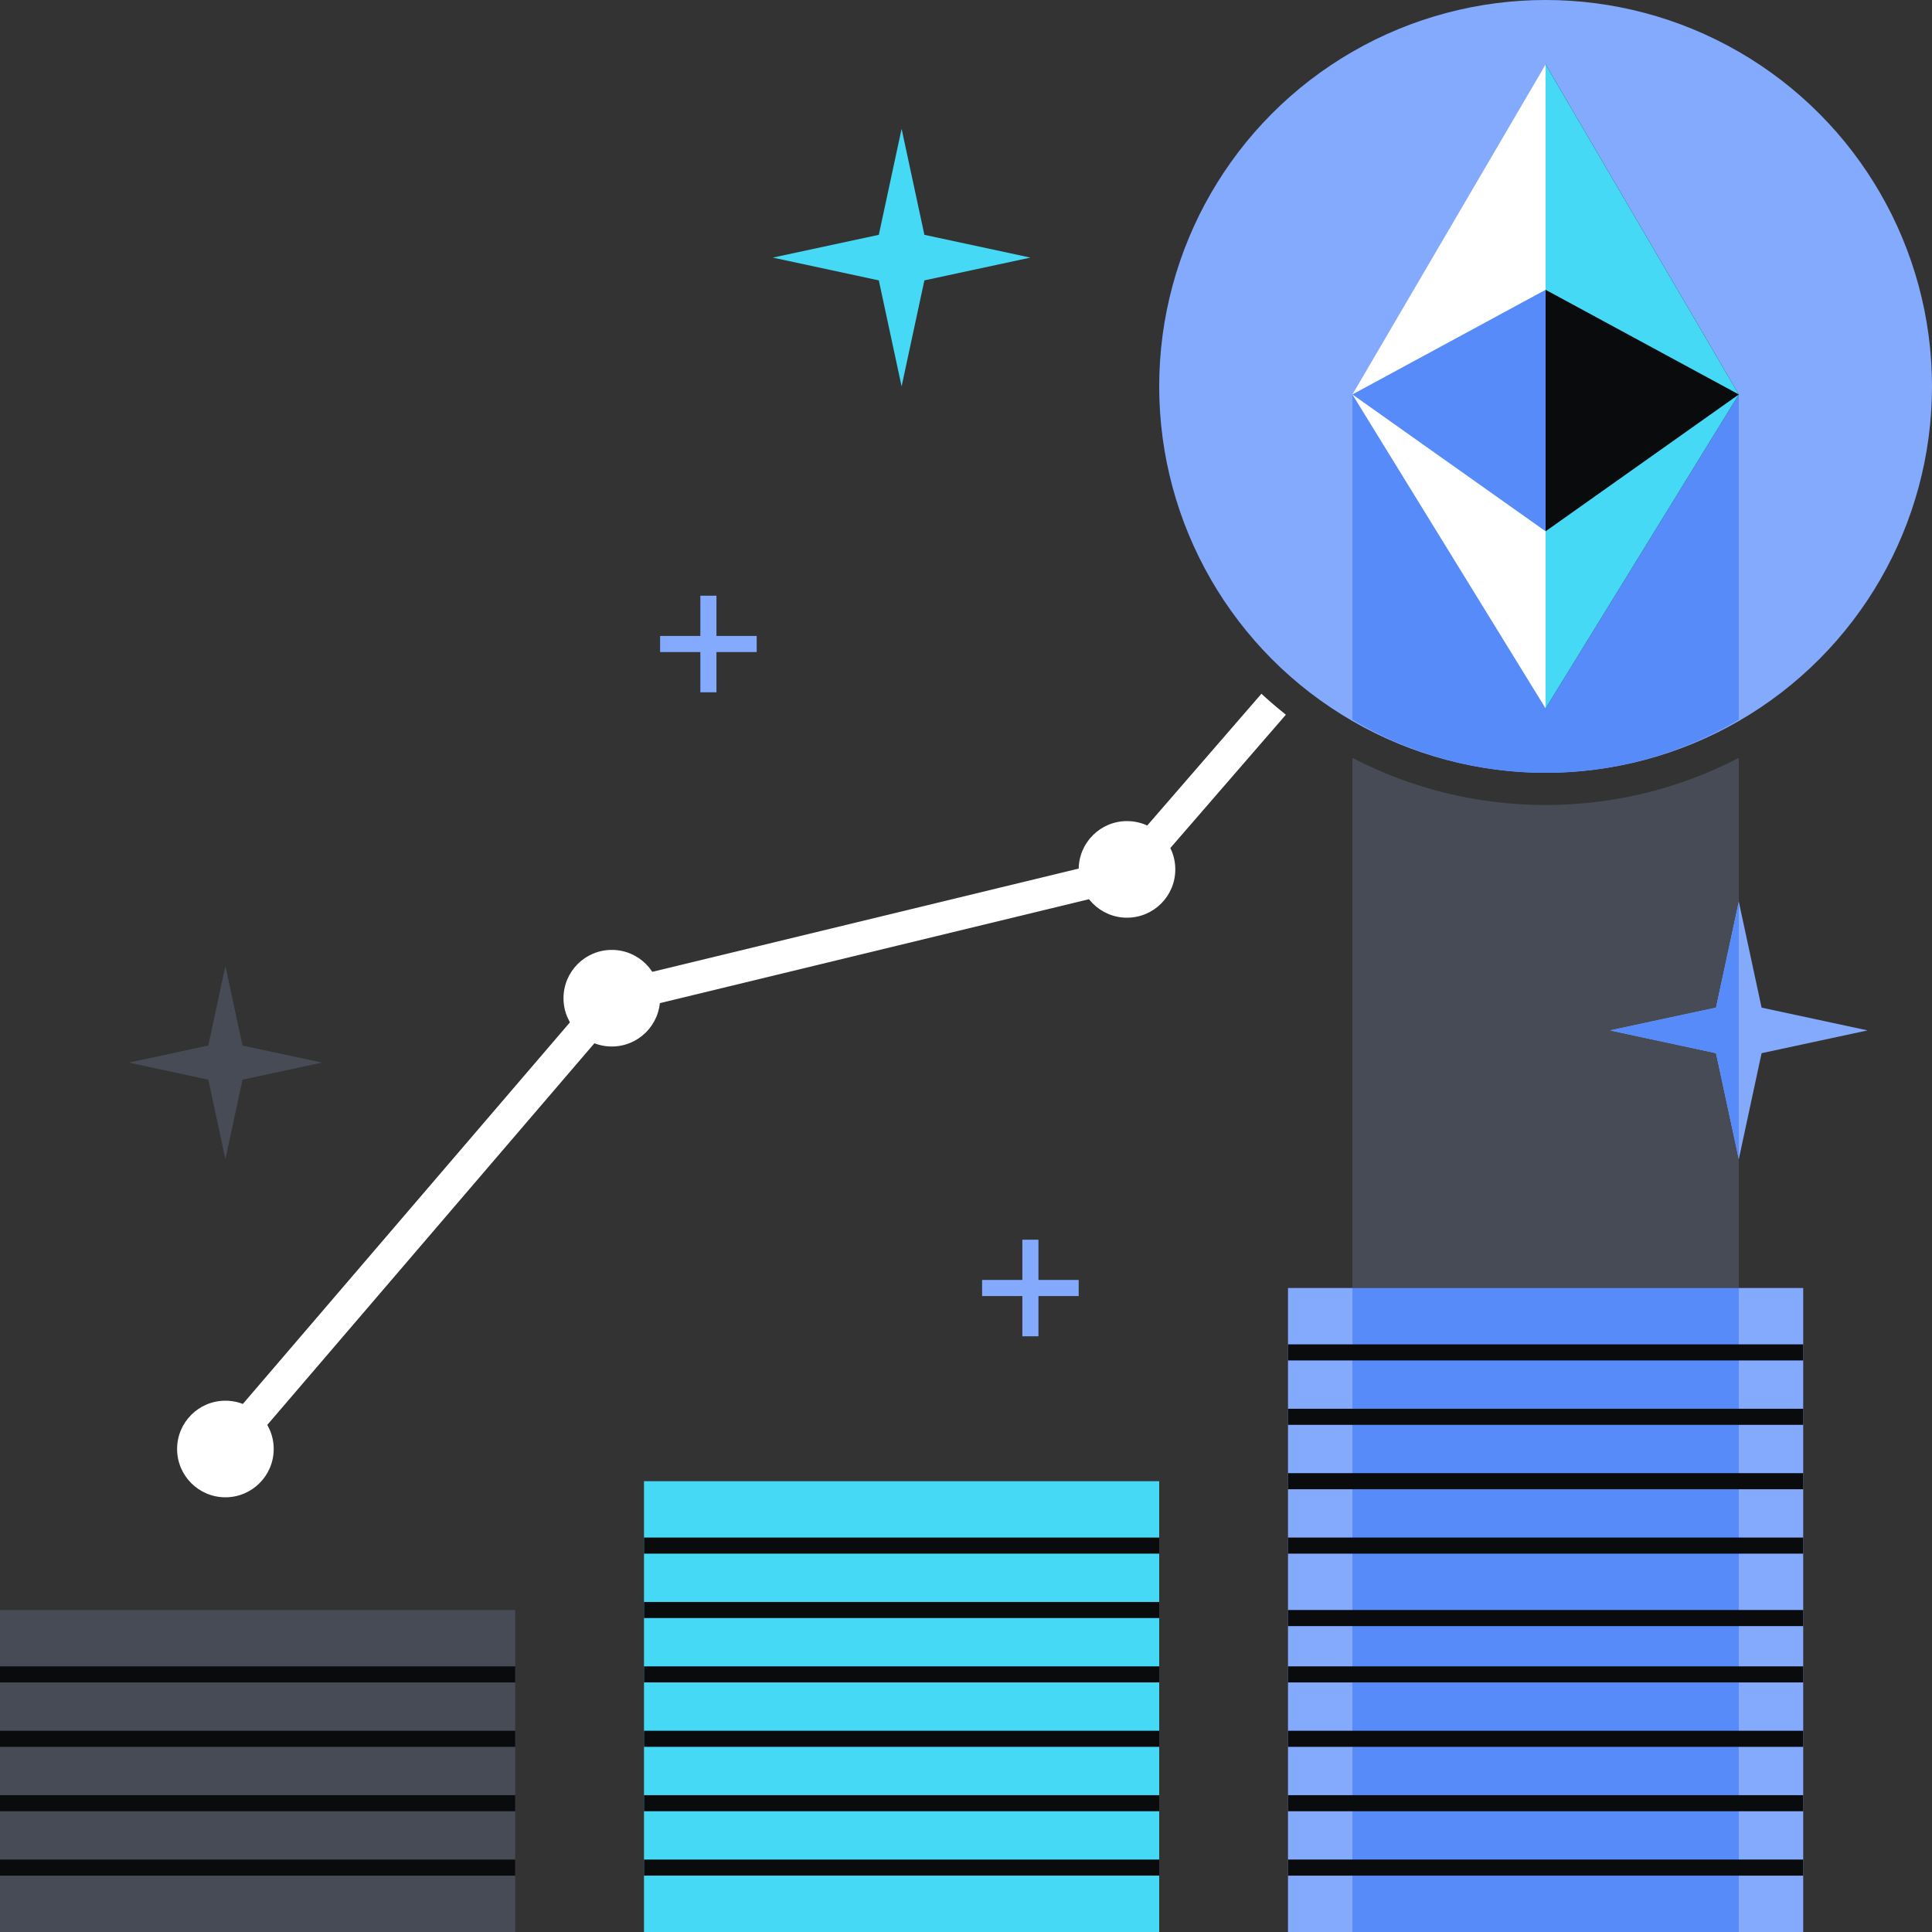
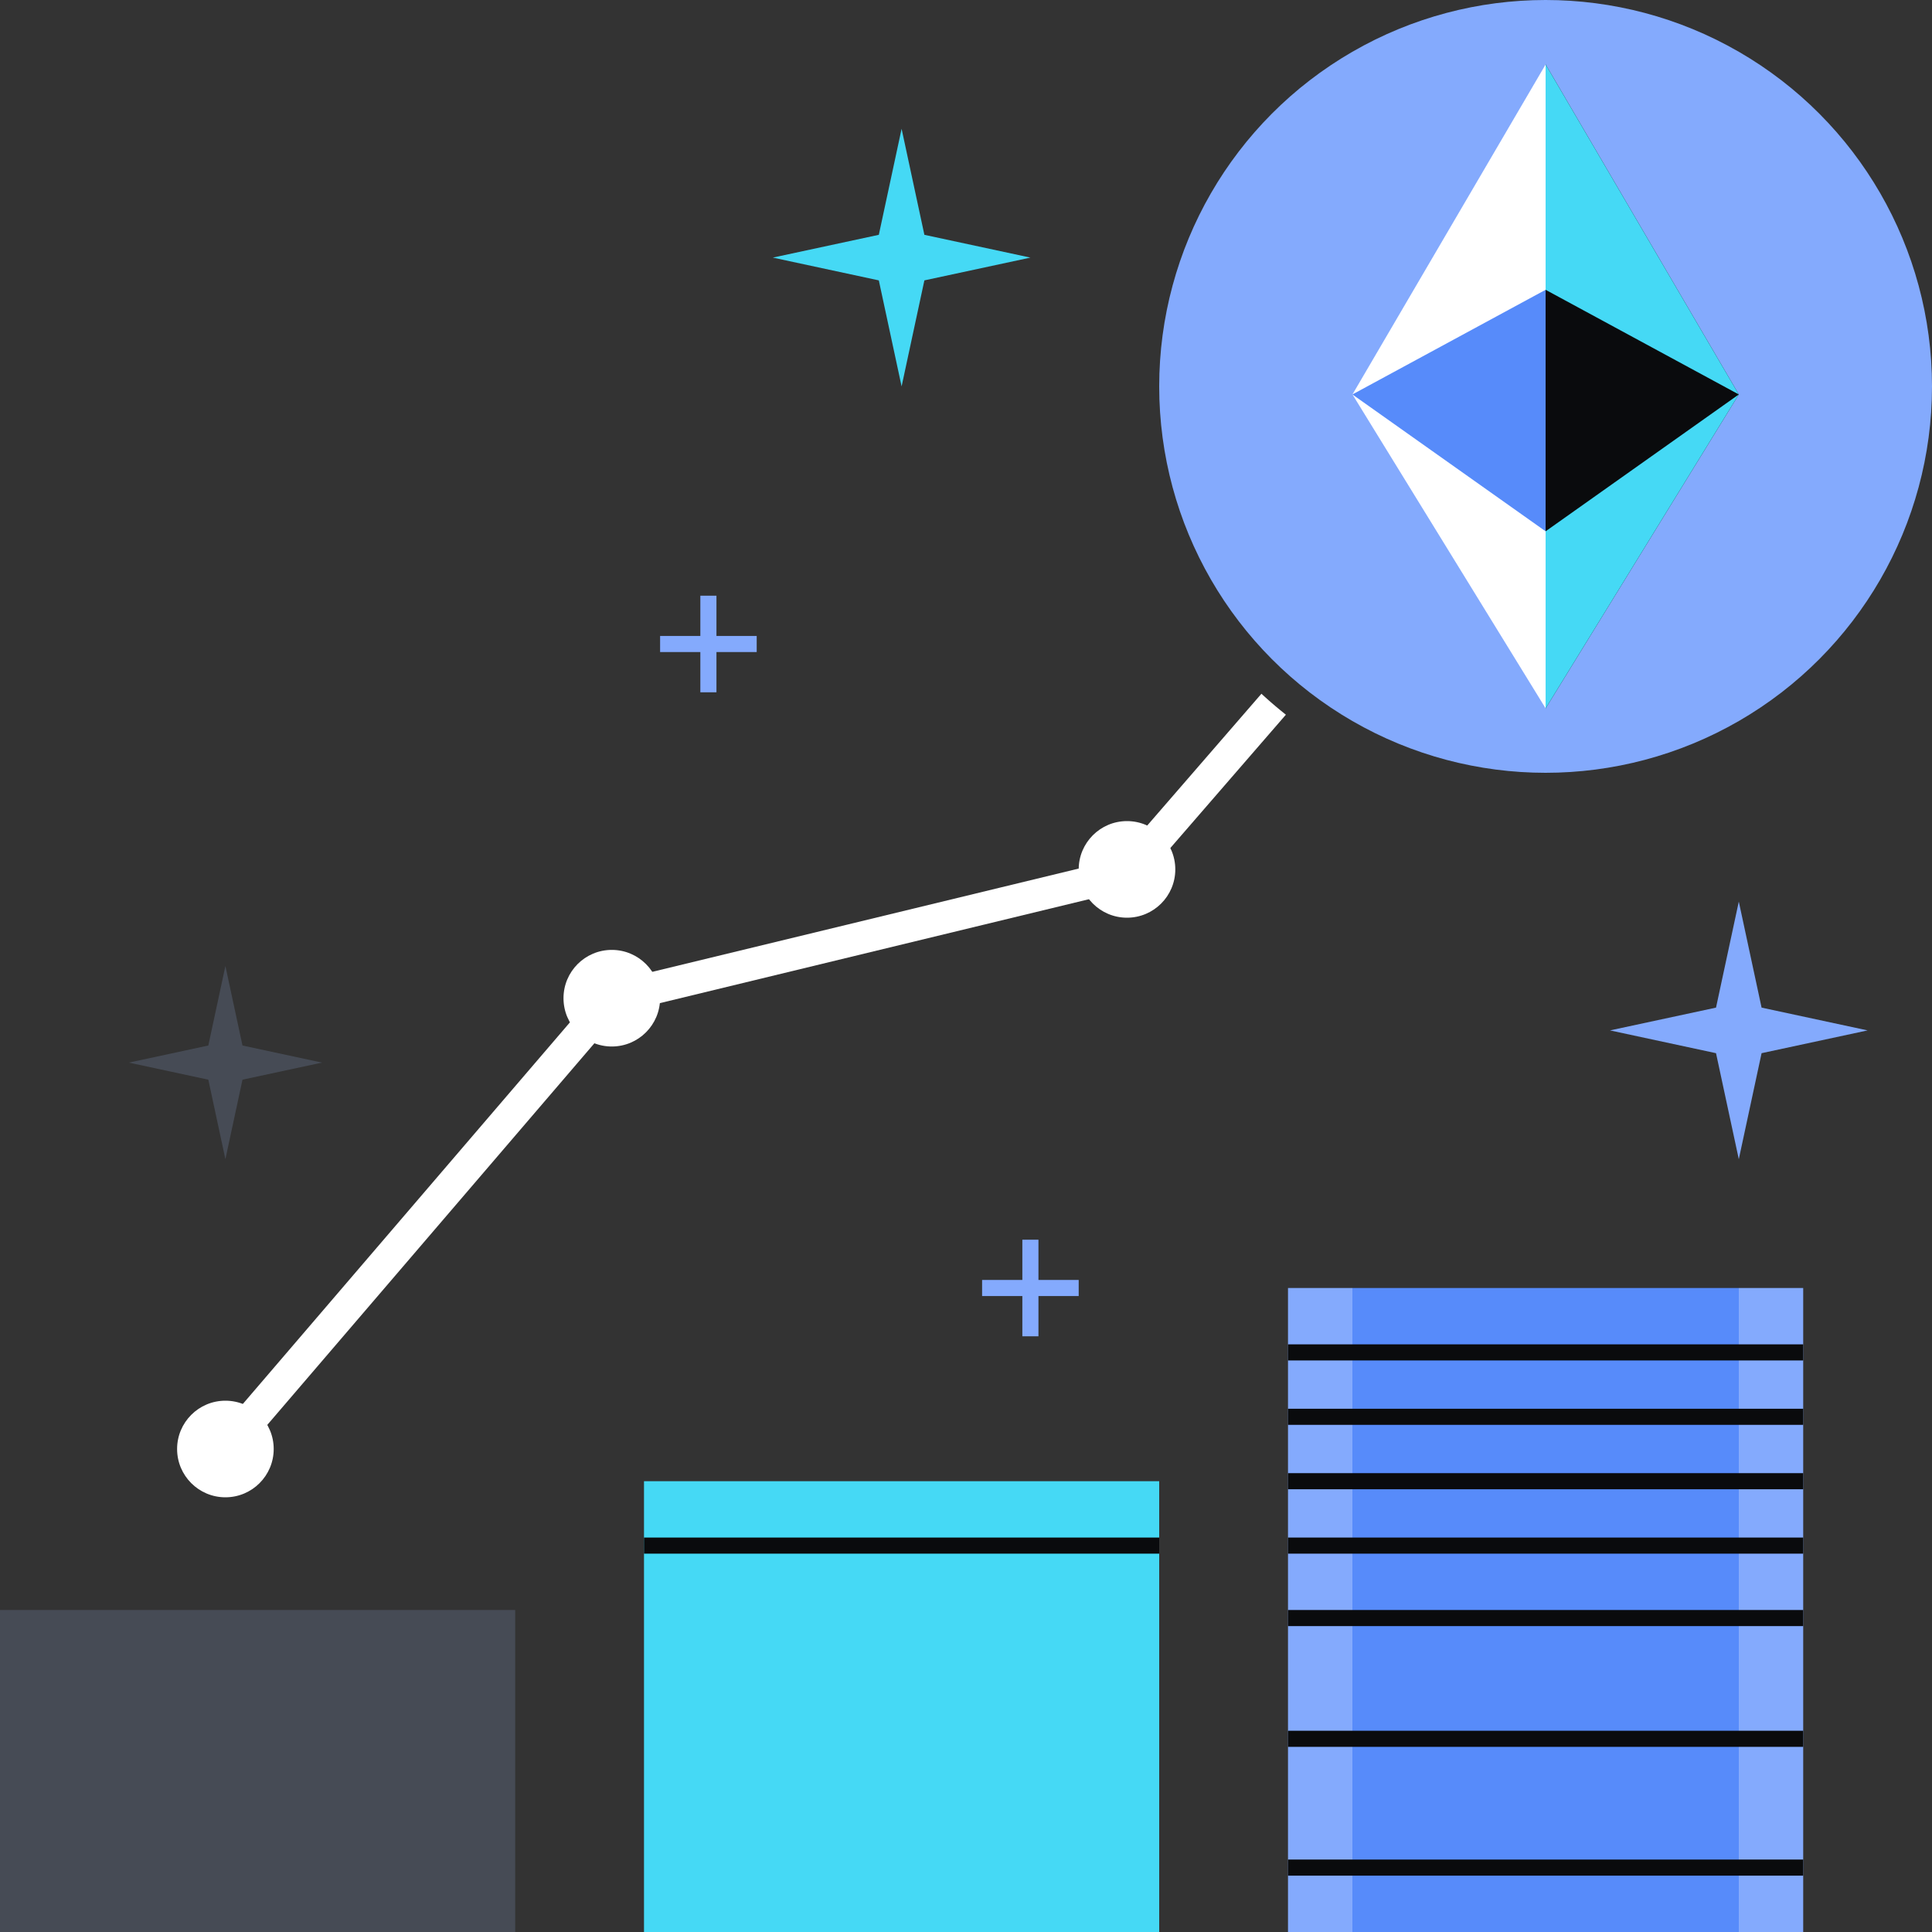
<svg xmlns="http://www.w3.org/2000/svg" fill="none" viewBox="0 0 240 240">
  <rect x="0" y="0" width="240" height="240" fill="#333333" stroke="none" />
-   <path fill="#464B55" d="M216 94.142c-7.18 3.743-15.343 5.858-24 5.858s-16.82-2.115-24-5.858V160h48z" />
  <path fill="#45D9F5" d="M80 184h64v56H80z" />
  <path fill="#464B55" d="M0 200h64v40H0z" />
  <path fill="#84AAFD" d="M216 160h8v80h-8zm-56 0h8v80h-8z" />
  <path fill="#578BFA" d="M168 160h48v80h-48z" />
  <path fill="#0A0B0D" fill-rule="evenodd" d="M224 177h-64v-2h64zm0-8h-64v-2h64zm0 16h-64v-2h64zm0 17h-64v-2h64zm0 15h-64v-2h64zm0 16h-64v-2h64zm0-40h-64v-2h64zm-80 0H80v-2h64z" clip-rule="evenodd" />
  <path fill="#84AAFD" d="M127 161v5h2v-5h5v-2h-5v-5h-2v5h-5v2zM87 81v5h2v-5h5v-2h-5v-5h-2v5h-5v2z" />
-   <path fill="#0A0B0D" fill-rule="evenodd" d="M144 201H80v-2h64zm0 16H80v-2h64zm0 16H80v-2h64zm80-24h-64v-2h64zm-80 0H80v-2h64zm-80 0H0v-2h64zm0 8H0v-2h64zm0 16H0v-2h64zm160-8h-64v-2h64zm-80 0H80v-2h64zm-80 0H0v-2h64z" clip-rule="evenodd" />
  <circle cx="28" cy="180" r="6" fill="#FFFFFF" />
  <circle cx="76" cy="124" r="6" fill="#FFFFFF" />
  <circle cx="140" cy="108" r="6" fill="#FFFFFF" />
  <circle cx="192" cy="48" r="48" fill="#84AAFD" />
-   <path fill="#578BFA" d="M168 89.403V49h48v40.403A46.8 46.8 0 0 1 192 96a46.8 46.8 0 0 1-24-6.597" />
  <path fill="#0A0B0D" d="M192 8v80l24-39z" />
  <path fill="#578BFA" d="M192 8v80l-24-39z" />
  <path fill="#45D9F5" d="m192 66 24-17-24 39z" />
  <path fill="#FFFFFF" d="m192 66-24-17 24 39z" />
  <path fill="#45D9F5" d="M192 36V8l24 41z" />
  <path fill="#FFFFFF" d="M192 36V8l-24 41z" />
  <path fill="#45D9F5" d="m112 16 2.83 13.17L128 32l-13.17 2.83L112 48l-2.83-13.17L96 32l13.17-2.83z" />
  <path fill="#464B55" d="m28 120 2.122 9.878L40 132l-9.878 2.122L28 144l-2.122-9.878L16 132l9.878-2.122z" />
  <path fill="#84AAFD" d="m216 112 2.83 13.17L232 128l-13.17 2.83L216 144l-2.83-13.17L200 128l13.17-2.83z" />
-   <path fill="#578BFA" d="m216 112-2.83 13.17L200 128l13.17 2.83L216 144z" />
  <path fill="#FFFFFF" d="M159.738 88.782a53 53 0 0 1-3.038-2.602l-17.79 20.527-64.005 15.501-48.42 56.49 3.036 2.603 47.58-55.509 63.994-15.499z" />
</svg>